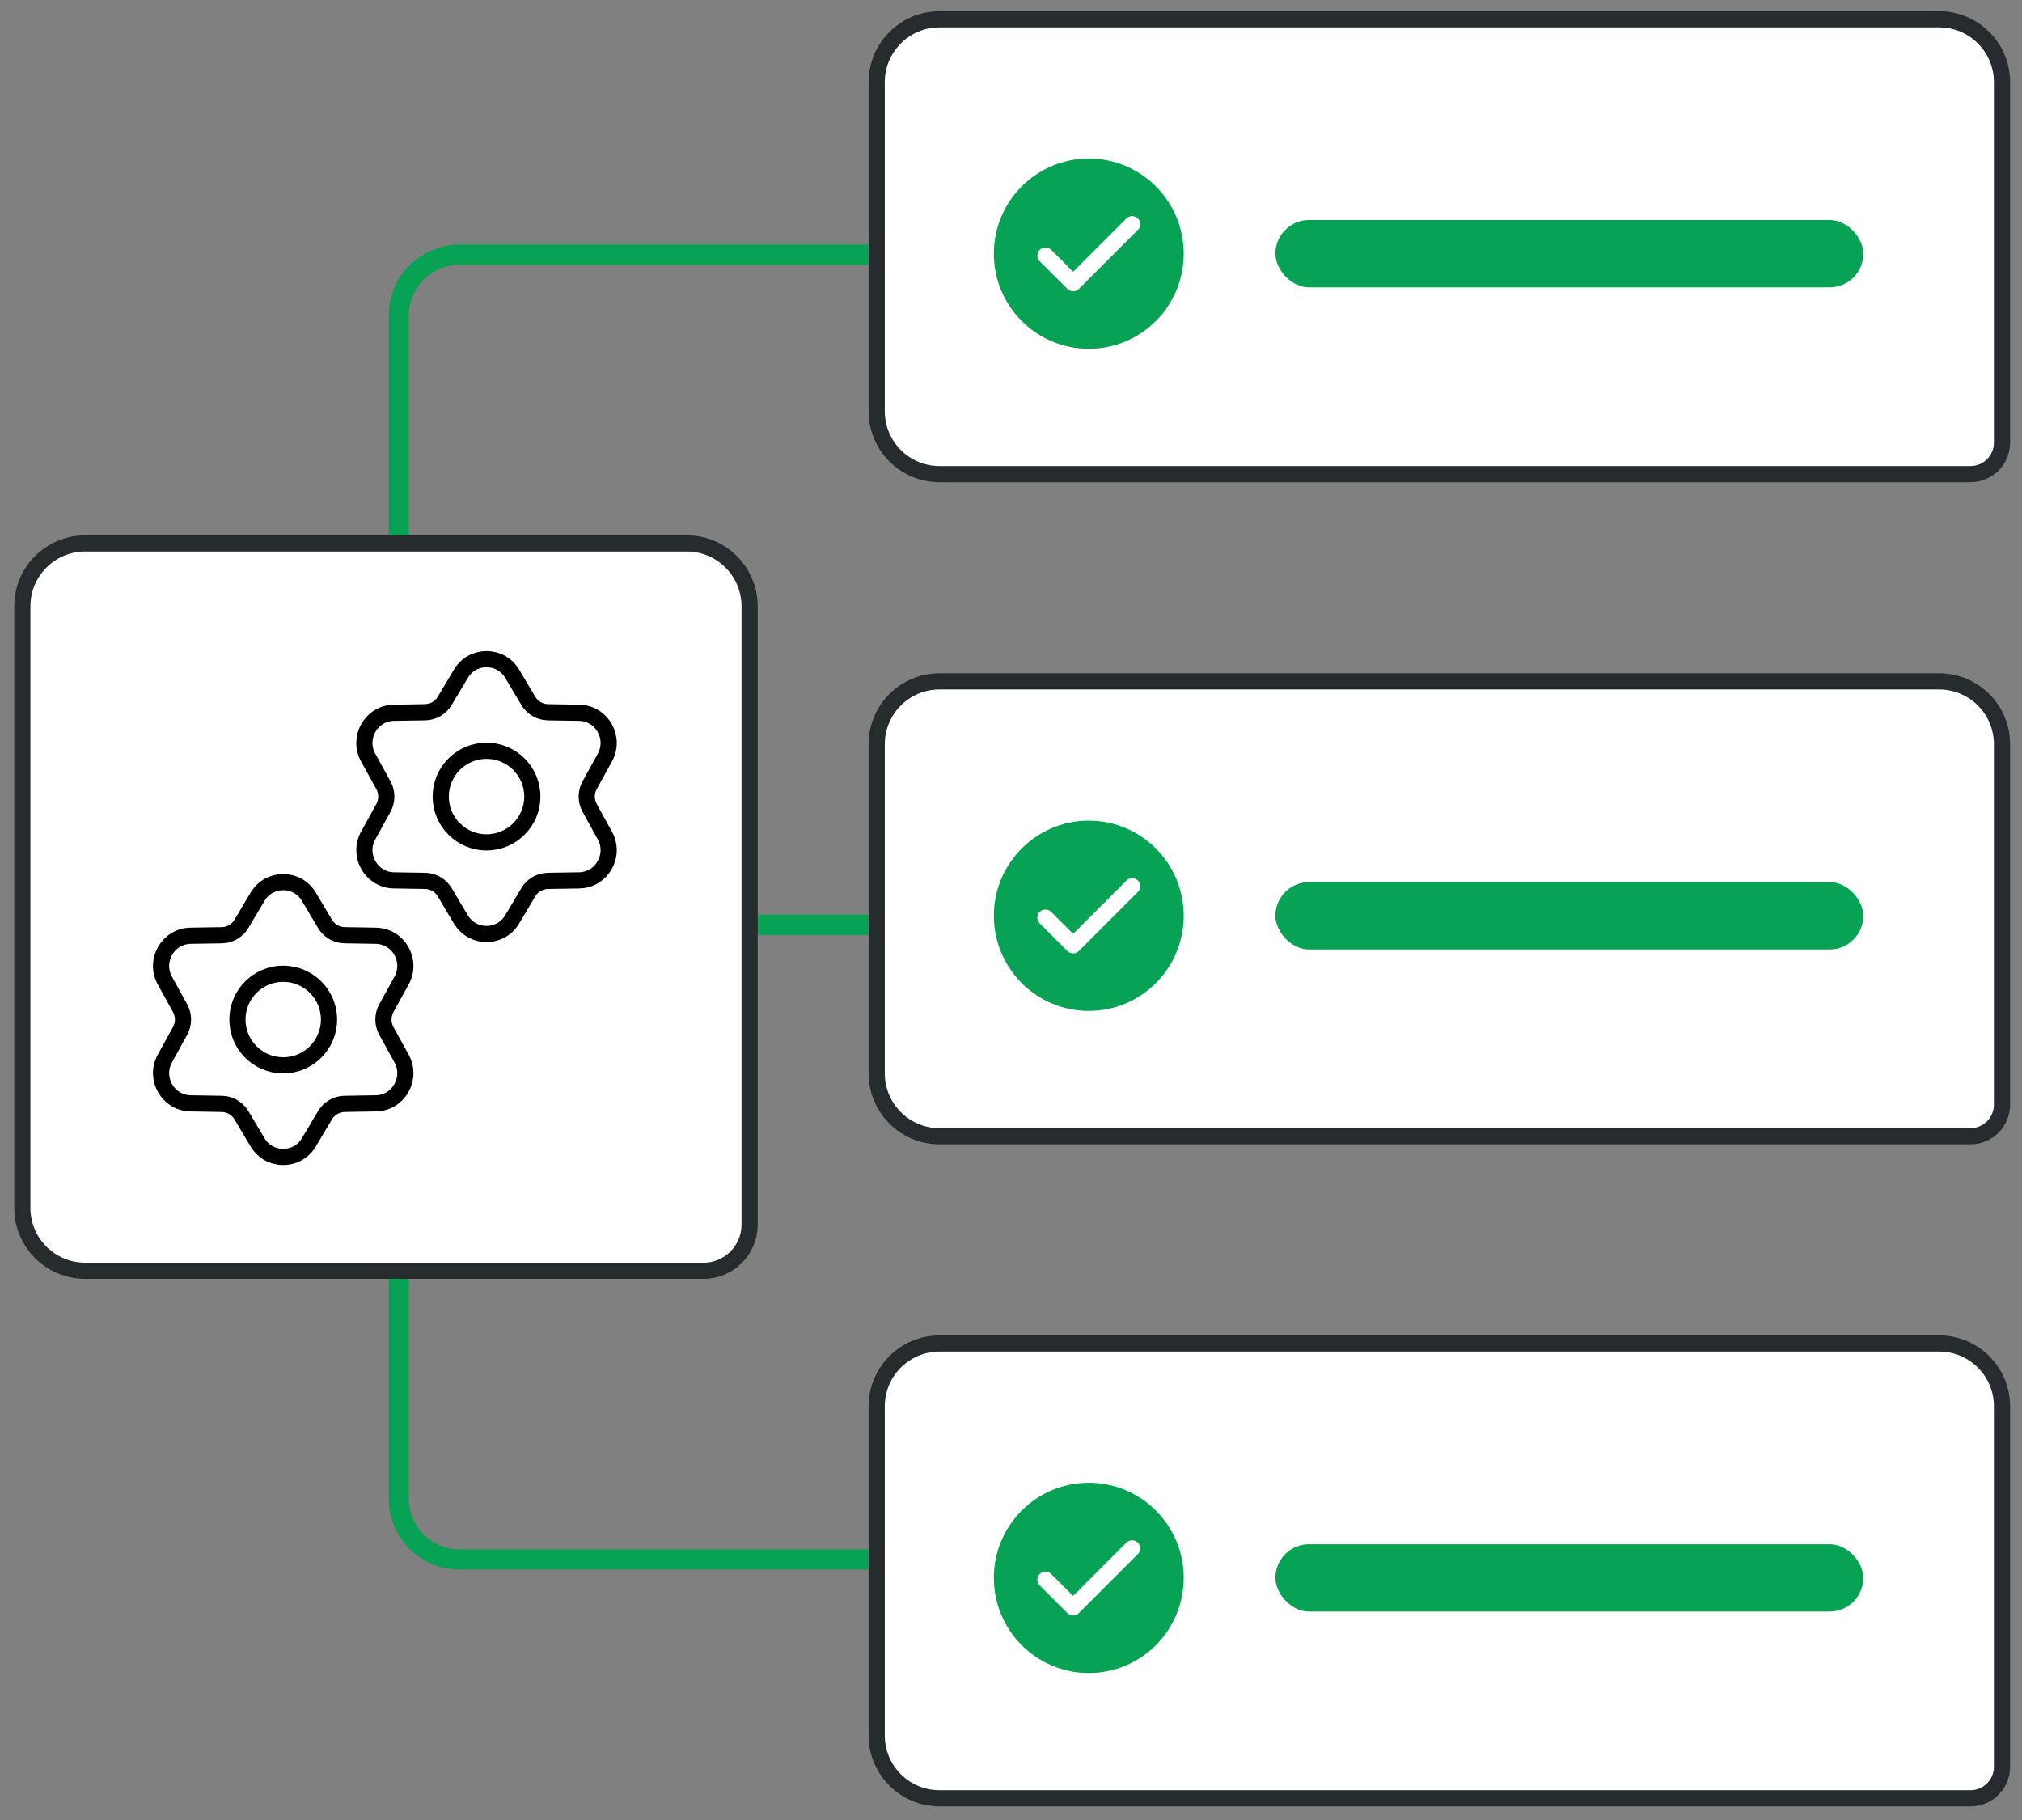
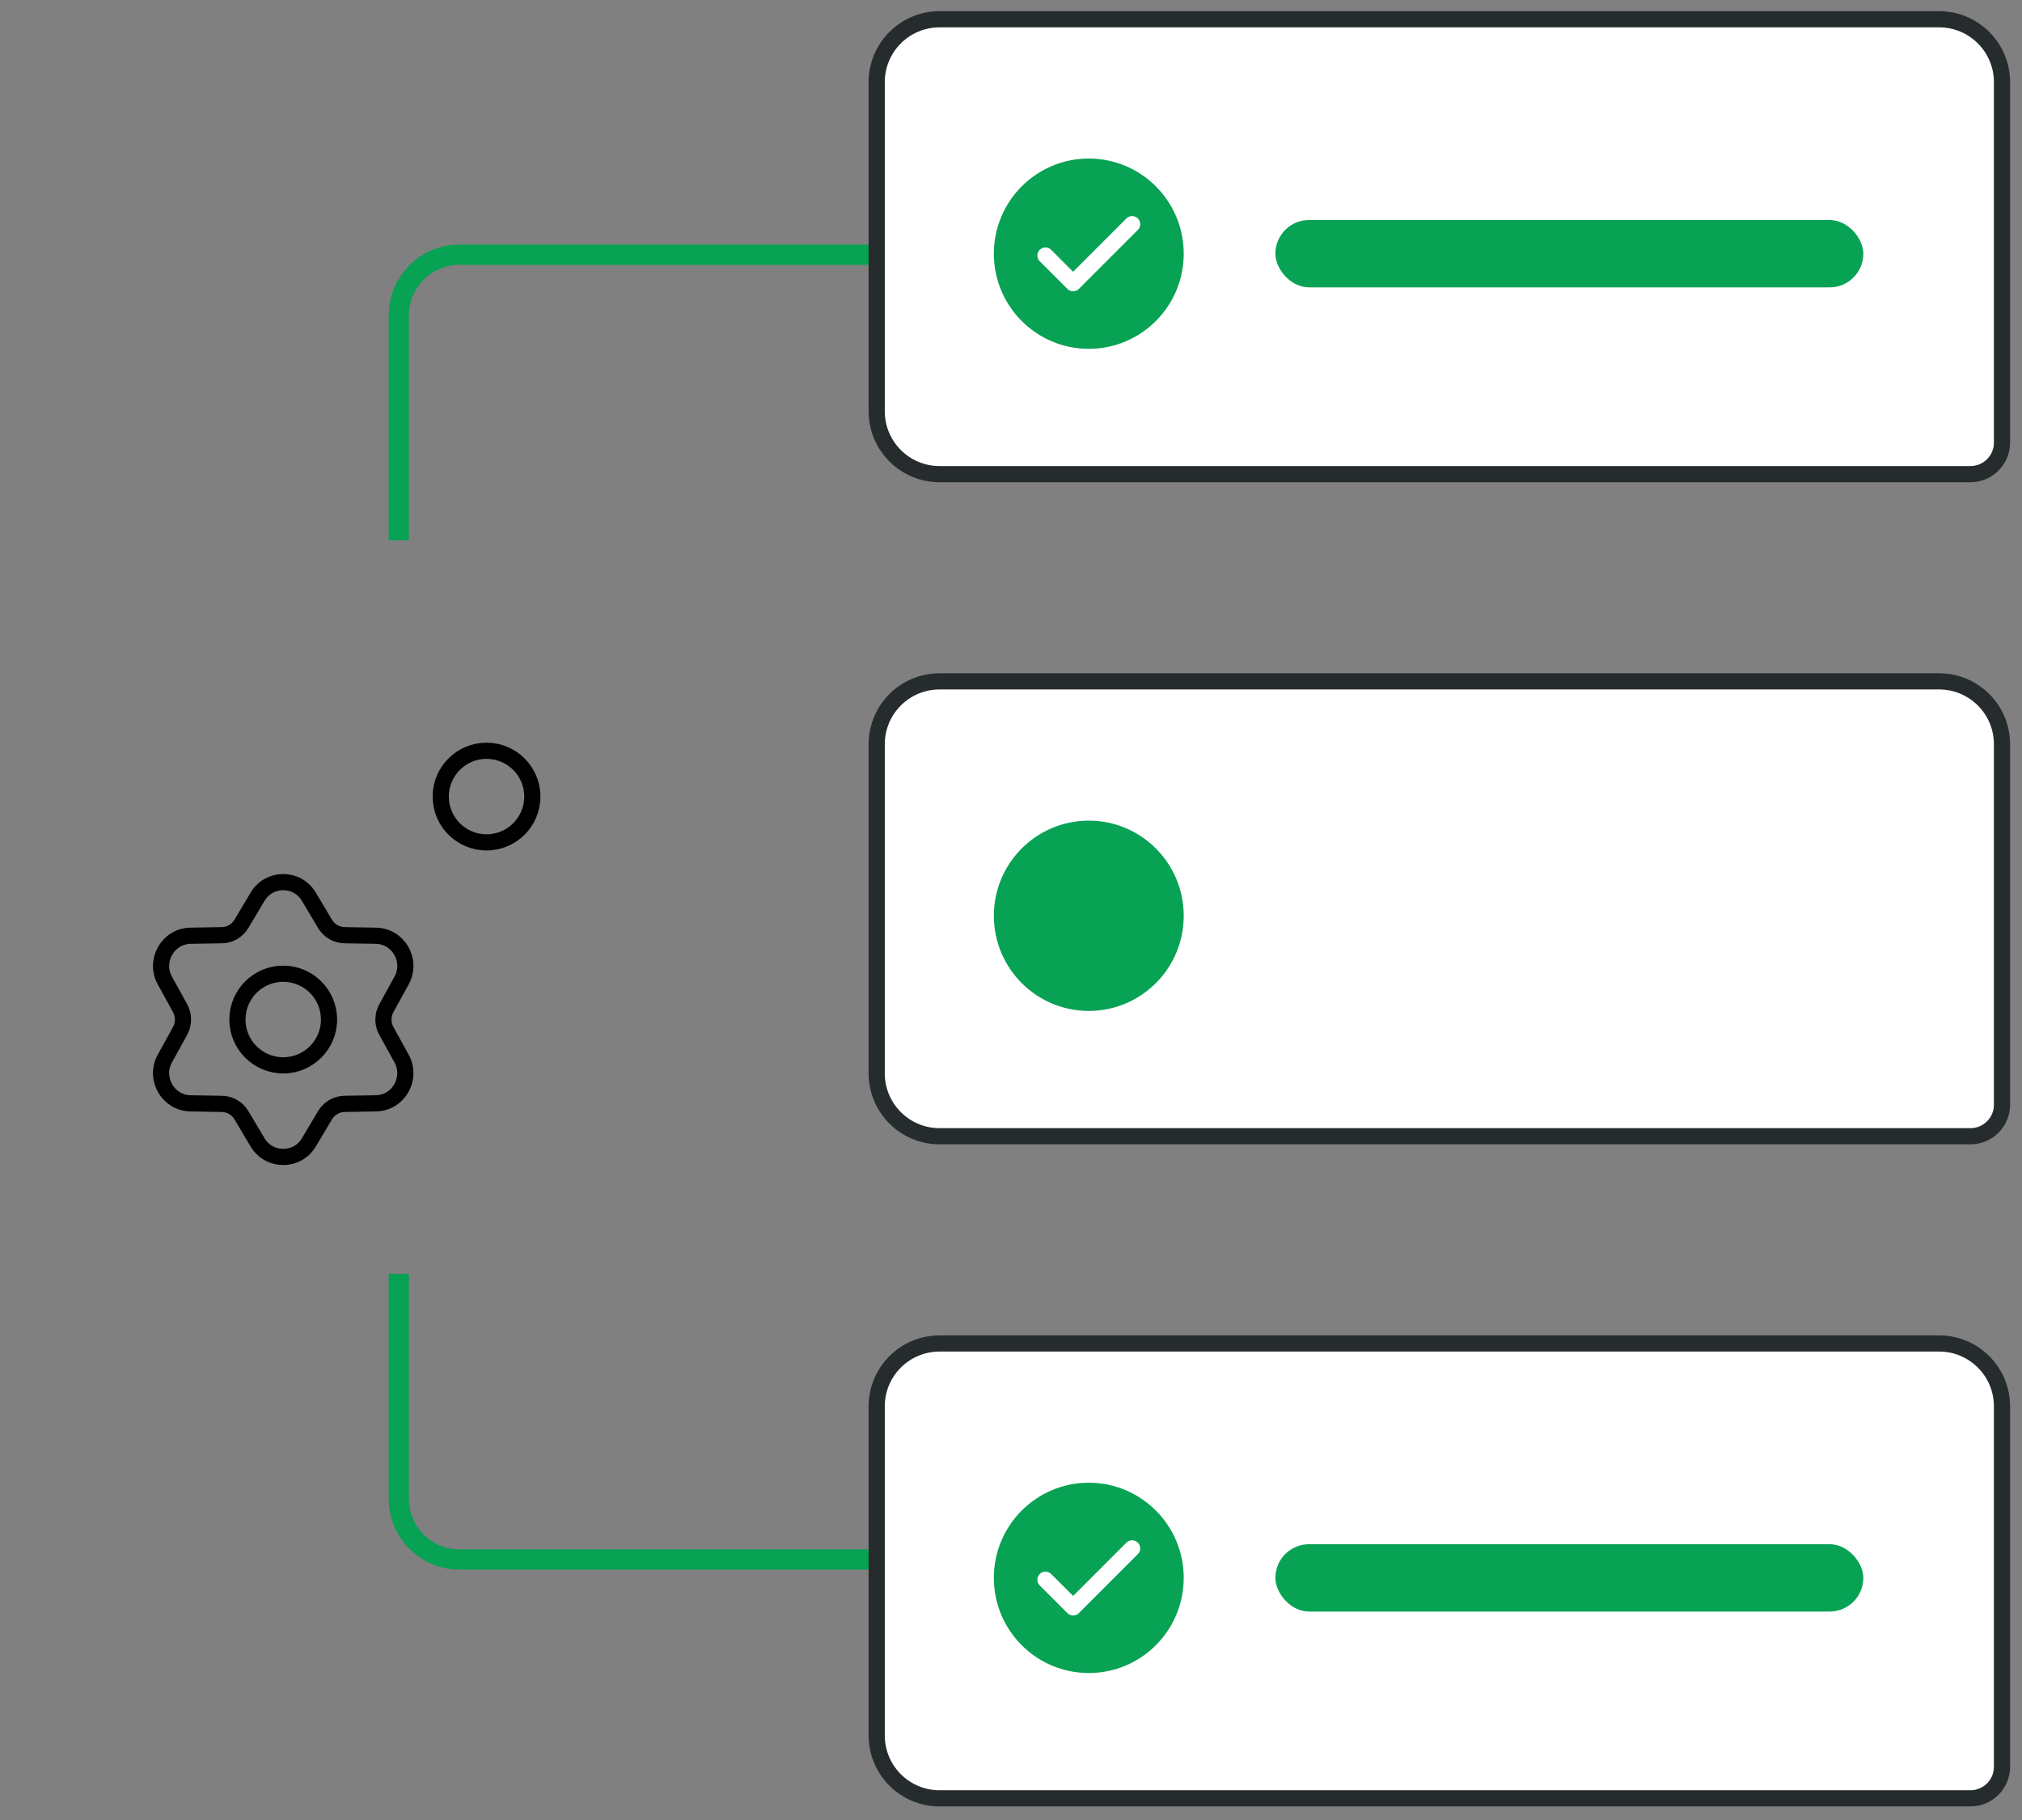
<svg xmlns="http://www.w3.org/2000/svg" width="100" height="90" fill="none" viewBox="0 0 100 90">
  <rect x="0" y="0" width="100" height="90" fill="#808080" stroke="none" />
-   <path stroke="#07A254" d="M37.344 45.738H43.258" />
  <path stroke="#07A254" d="M19.723 62.996V74.117C19.723 75.774 21.067 77.117 22.723 77.117H43.379" />
  <path stroke="#07A254" d="M19.723 26.717V15.596C19.723 13.94 21.067 12.596 22.723 12.596H43.379" />
  <path fill="#fff" stroke="#262C2D" stroke-width=".8" d="M46.467 0.953H95.901C97.619 0.953 99.011 2.345 99.011 4.063V21.888C99.011 22.749 98.313 23.447 97.452 23.447H46.467C44.75 23.447 43.358 22.055 43.358 20.338V6.987V4.063C43.358 2.345 44.75 0.953 46.467 0.953Z" />
-   <path fill="#fff" stroke="#262C2D" stroke-width=".8" d="M4.213 26.872H33.963C35.68 26.872 37.073 28.264 37.073 29.982V60.562C37.073 61.821 36.052 62.841 34.794 62.841H4.213C2.496 62.841 1.104 61.449 1.104 59.731V36.406V29.982C1.104 28.264 2.496 26.872 4.213 26.872Z" />
  <ellipse cx="53.847" cy="12.545" fill="#07A254" rx="4.695" ry="4.705" />
  <path stroke="#fff" stroke-linecap="round" stroke-linejoin="round" stroke-width=".8" d="M51.704 12.636L53.073 14.004L55.99 11.086" />
  <rect width="29.078" height="3.33" x="63.075" y="10.88" fill="#07A254" rx="1.665" />
  <path fill="#fff" stroke="#262C2D" stroke-width=".8" d="M46.467 33.694H95.901C97.619 33.694 99.011 35.086 99.011 36.804V54.629C99.011 55.49 98.313 56.188 97.452 56.188H46.467C44.75 56.188 43.358 54.796 43.358 53.078V39.728V36.804C43.358 35.086 44.75 33.694 46.467 33.694Z" />
  <ellipse cx="53.847" cy="45.286" fill="#07A254" rx="4.695" ry="4.705" />
-   <path stroke="#fff" stroke-linecap="round" stroke-linejoin="round" stroke-width=".8" d="M51.704 45.377L53.073 46.745L55.99 43.827" />
-   <rect width="29.078" height="3.33" x="63.075" y="43.621" fill="#07A254" rx="1.665" />
  <path fill="#fff" stroke="#262C2D" stroke-width=".8" d="M46.467 66.435H95.901C97.619 66.435 99.011 67.828 99.011 69.545V87.37C99.011 88.231 98.313 88.929 97.452 88.929H46.467C44.75 88.929 43.358 87.537 43.358 85.82V72.469V69.545C43.358 67.828 44.75 66.435 46.467 66.435Z" />
  <ellipse cx="53.847" cy="78.027" fill="#07A254" rx="4.695" ry="4.705" />
  <path stroke="#fff" stroke-linecap="round" stroke-linejoin="round" stroke-width=".8" d="M51.704 78.118L53.073 79.486L55.99 76.568" />
  <rect width="29.078" height="3.33" x="63.075" y="76.362" fill="#07A254" rx="1.665" />
  <circle cx="14.007" cy="50.417" r="2.265" stroke="#000" stroke-linecap="round" stroke-linejoin="round" stroke-width=".8" />
  <path stroke="#000" stroke-linecap="round" stroke-linejoin="round" stroke-width=".8" d="M11.94 55.149L12.738 56.489C13.025 56.972 13.516 57.213 14.007 57.213C14.498 57.213 14.989 56.972 15.276 56.489L16.074 55.149C16.174 54.98 16.316 54.84 16.485 54.742C16.654 54.644 16.845 54.59 17.04 54.587L18.59 54.561C19.708 54.542 20.402 53.33 19.86 52.345L19.107 50.979C19.012 50.807 18.963 50.614 18.963 50.417C18.963 50.22 19.012 50.027 19.107 49.855L19.86 48.489C20.402 47.504 19.708 46.292 18.59 46.273L17.04 46.247C16.845 46.244 16.654 46.191 16.485 46.092C16.316 45.994 16.174 45.854 16.074 45.685L15.276 44.345C14.989 43.862 14.498 43.621 14.007 43.621C13.516 43.621 13.025 43.862 12.738 44.345L11.94 45.685C11.839 45.854 11.698 45.994 11.529 46.092C11.36 46.191 11.169 46.244 10.974 46.247L9.423 46.273C8.306 46.292 7.611 47.504 8.154 48.489L8.907 49.855C9.001 50.027 9.051 50.22 9.051 50.417C9.051 50.614 9.001 50.807 8.907 50.979L8.154 52.345C7.611 53.33 8.306 54.542 9.423 54.561L10.974 54.587C11.169 54.59 11.36 54.644 11.529 54.742C11.698 54.84 11.839 54.98 11.94 55.149Z" />
  <circle cx="24.062" cy="39.391" r="2.265" stroke="#000" stroke-linecap="round" stroke-linejoin="round" stroke-width=".8" />
-   <path stroke="#000" stroke-linecap="round" stroke-linejoin="round" stroke-width=".8" d="M21.994 44.122L22.792 45.463C23.08 45.945 23.571 46.187 24.062 46.187C24.553 46.187 25.044 45.945 25.331 45.463L26.129 44.122C26.229 43.954 26.371 43.814 26.54 43.715C26.709 43.617 26.899 43.564 27.095 43.56L28.645 43.534C29.763 43.515 30.457 42.303 29.915 41.319L29.162 39.952C29.067 39.781 29.017 39.587 29.017 39.391C29.017 39.194 29.067 39.001 29.162 38.829L29.915 37.462C30.457 36.478 29.763 35.266 28.645 35.247L27.095 35.221C26.899 35.217 26.709 35.164 26.54 35.066C26.371 34.967 26.229 34.827 26.129 34.659L25.331 33.319C25.044 32.836 24.553 32.594 24.062 32.594C23.571 32.594 23.08 32.836 22.792 33.319L21.994 34.659C21.894 34.827 21.753 34.967 21.584 35.066C21.415 35.164 21.224 35.217 21.029 35.221L19.478 35.247C18.361 35.266 17.666 36.478 18.209 37.462L18.962 38.829C19.056 39.001 19.106 39.194 19.106 39.391C19.106 39.587 19.056 39.781 18.962 39.952L18.209 41.319C17.666 42.303 18.361 43.515 19.478 43.534L21.029 43.56C21.224 43.564 21.415 43.617 21.584 43.715C21.753 43.814 21.894 43.954 21.994 44.122Z" />
</svg>